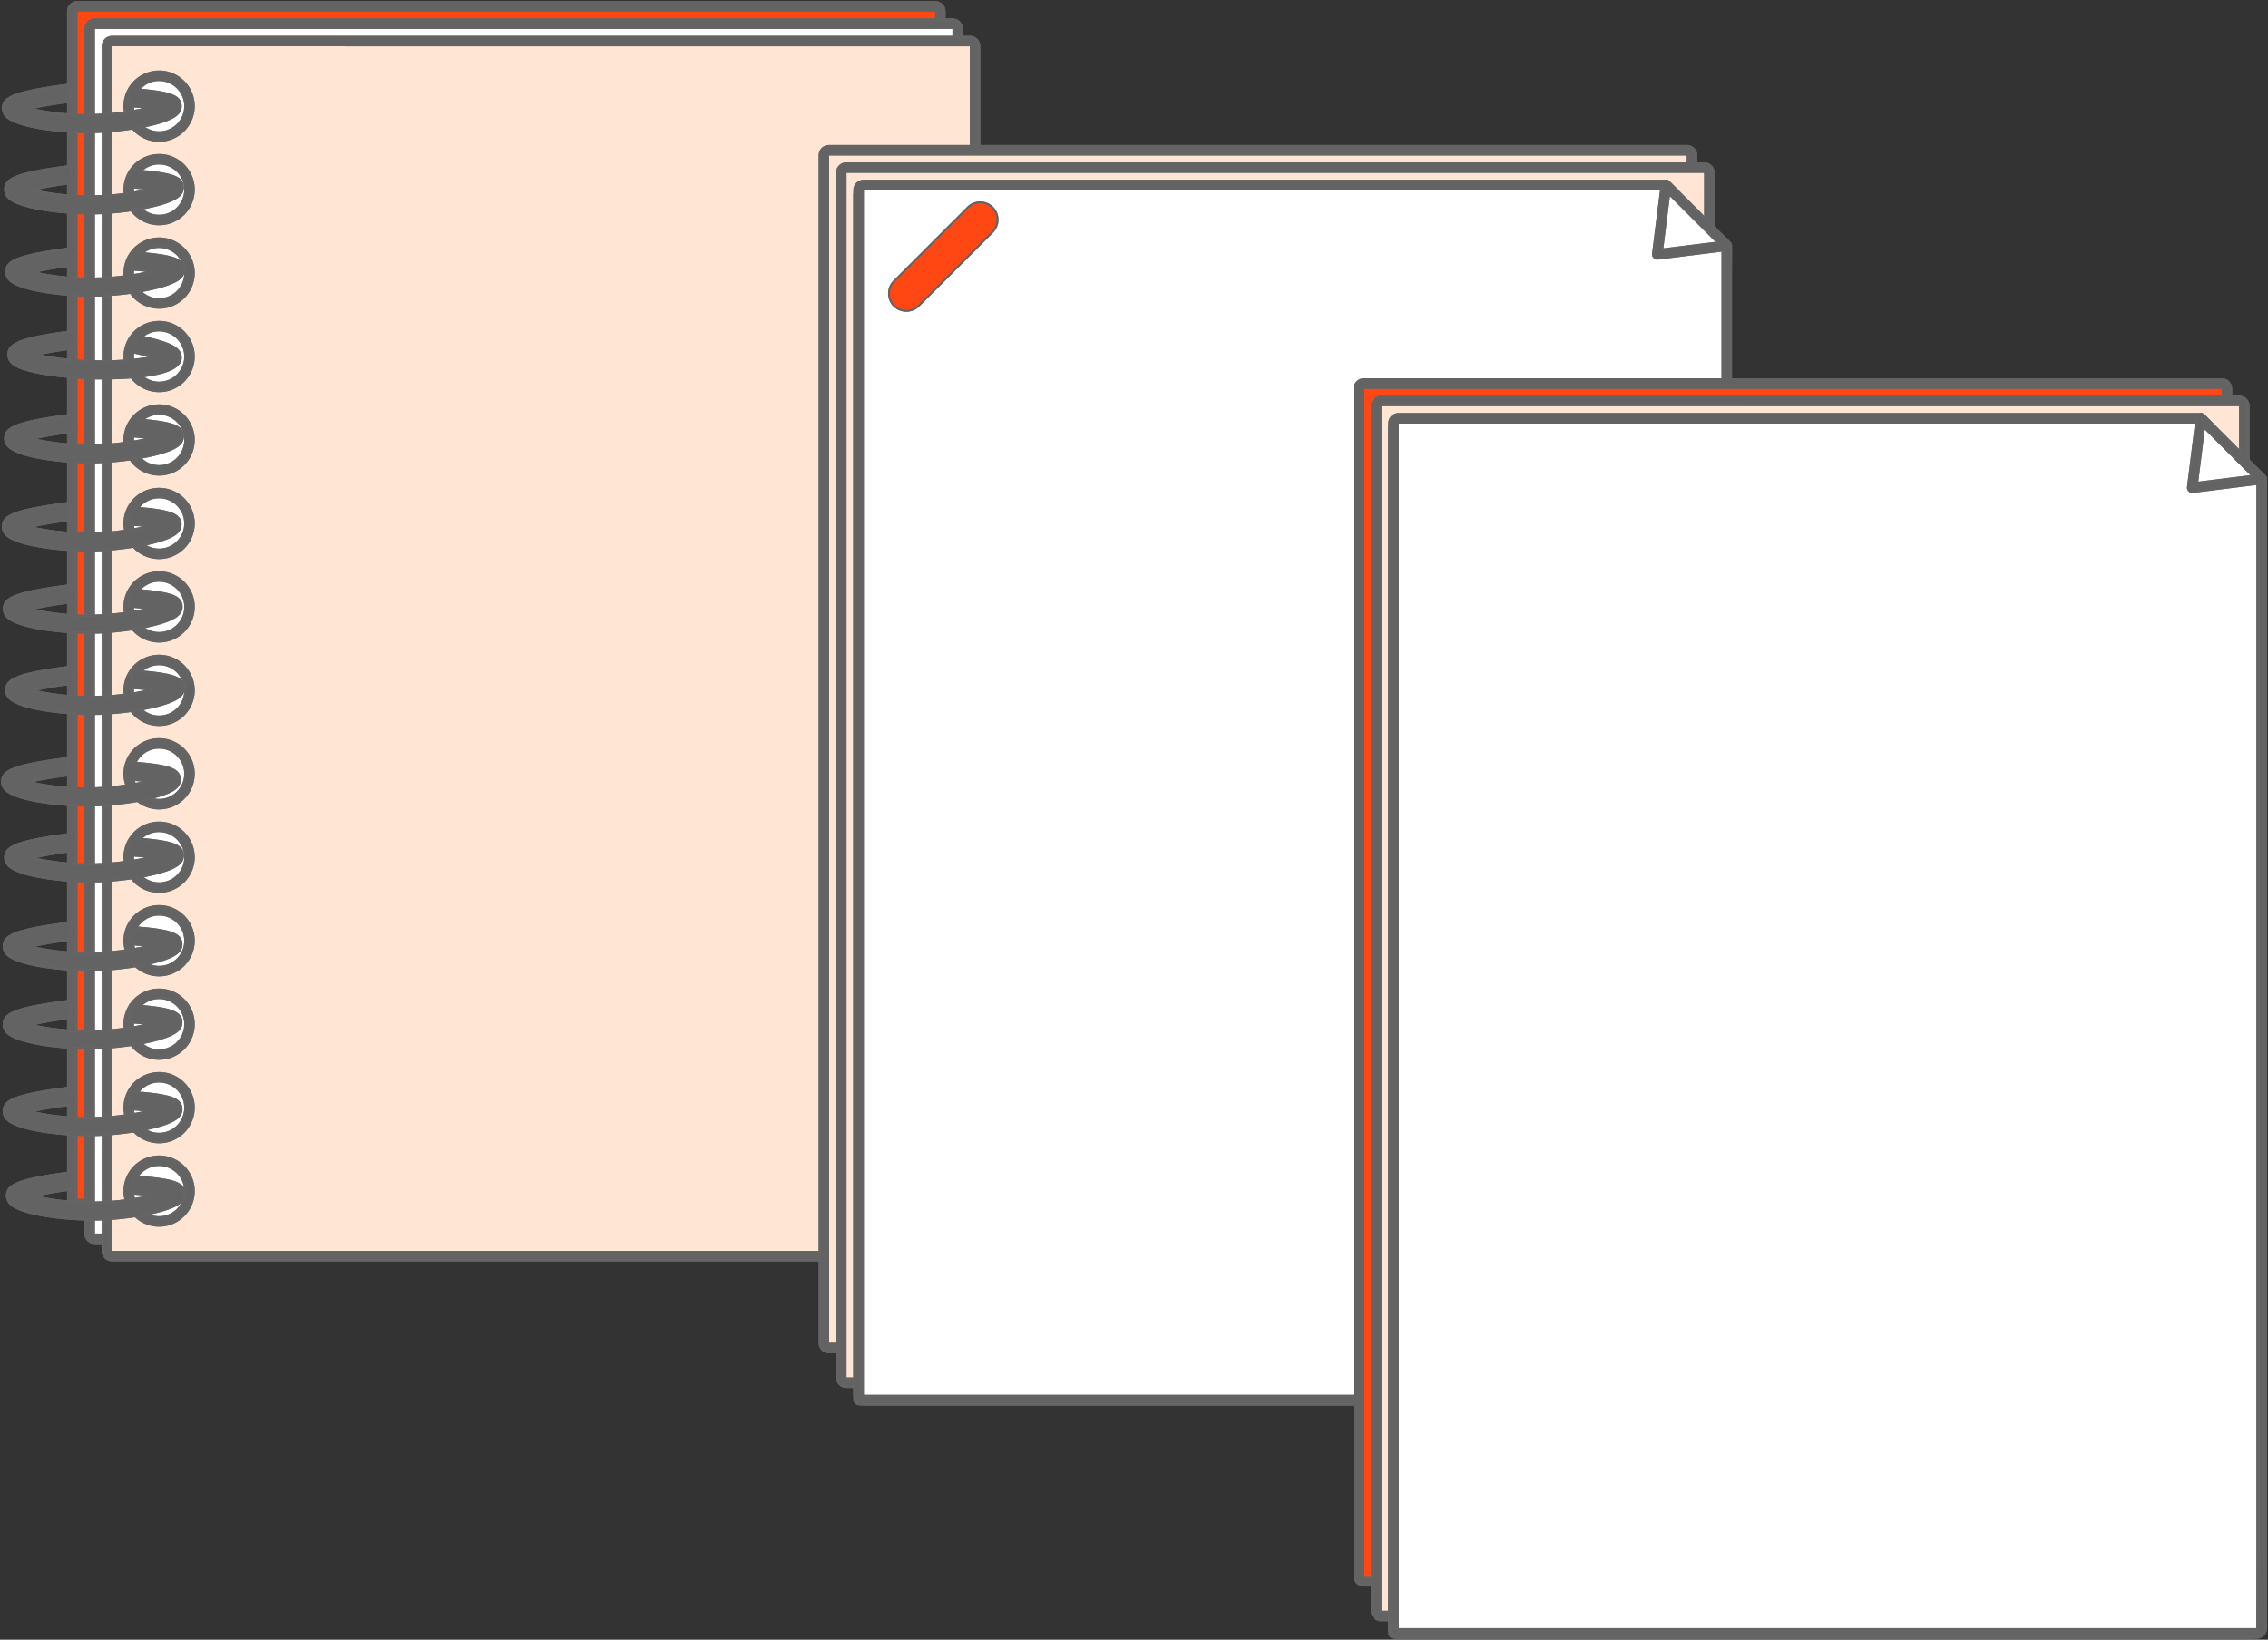
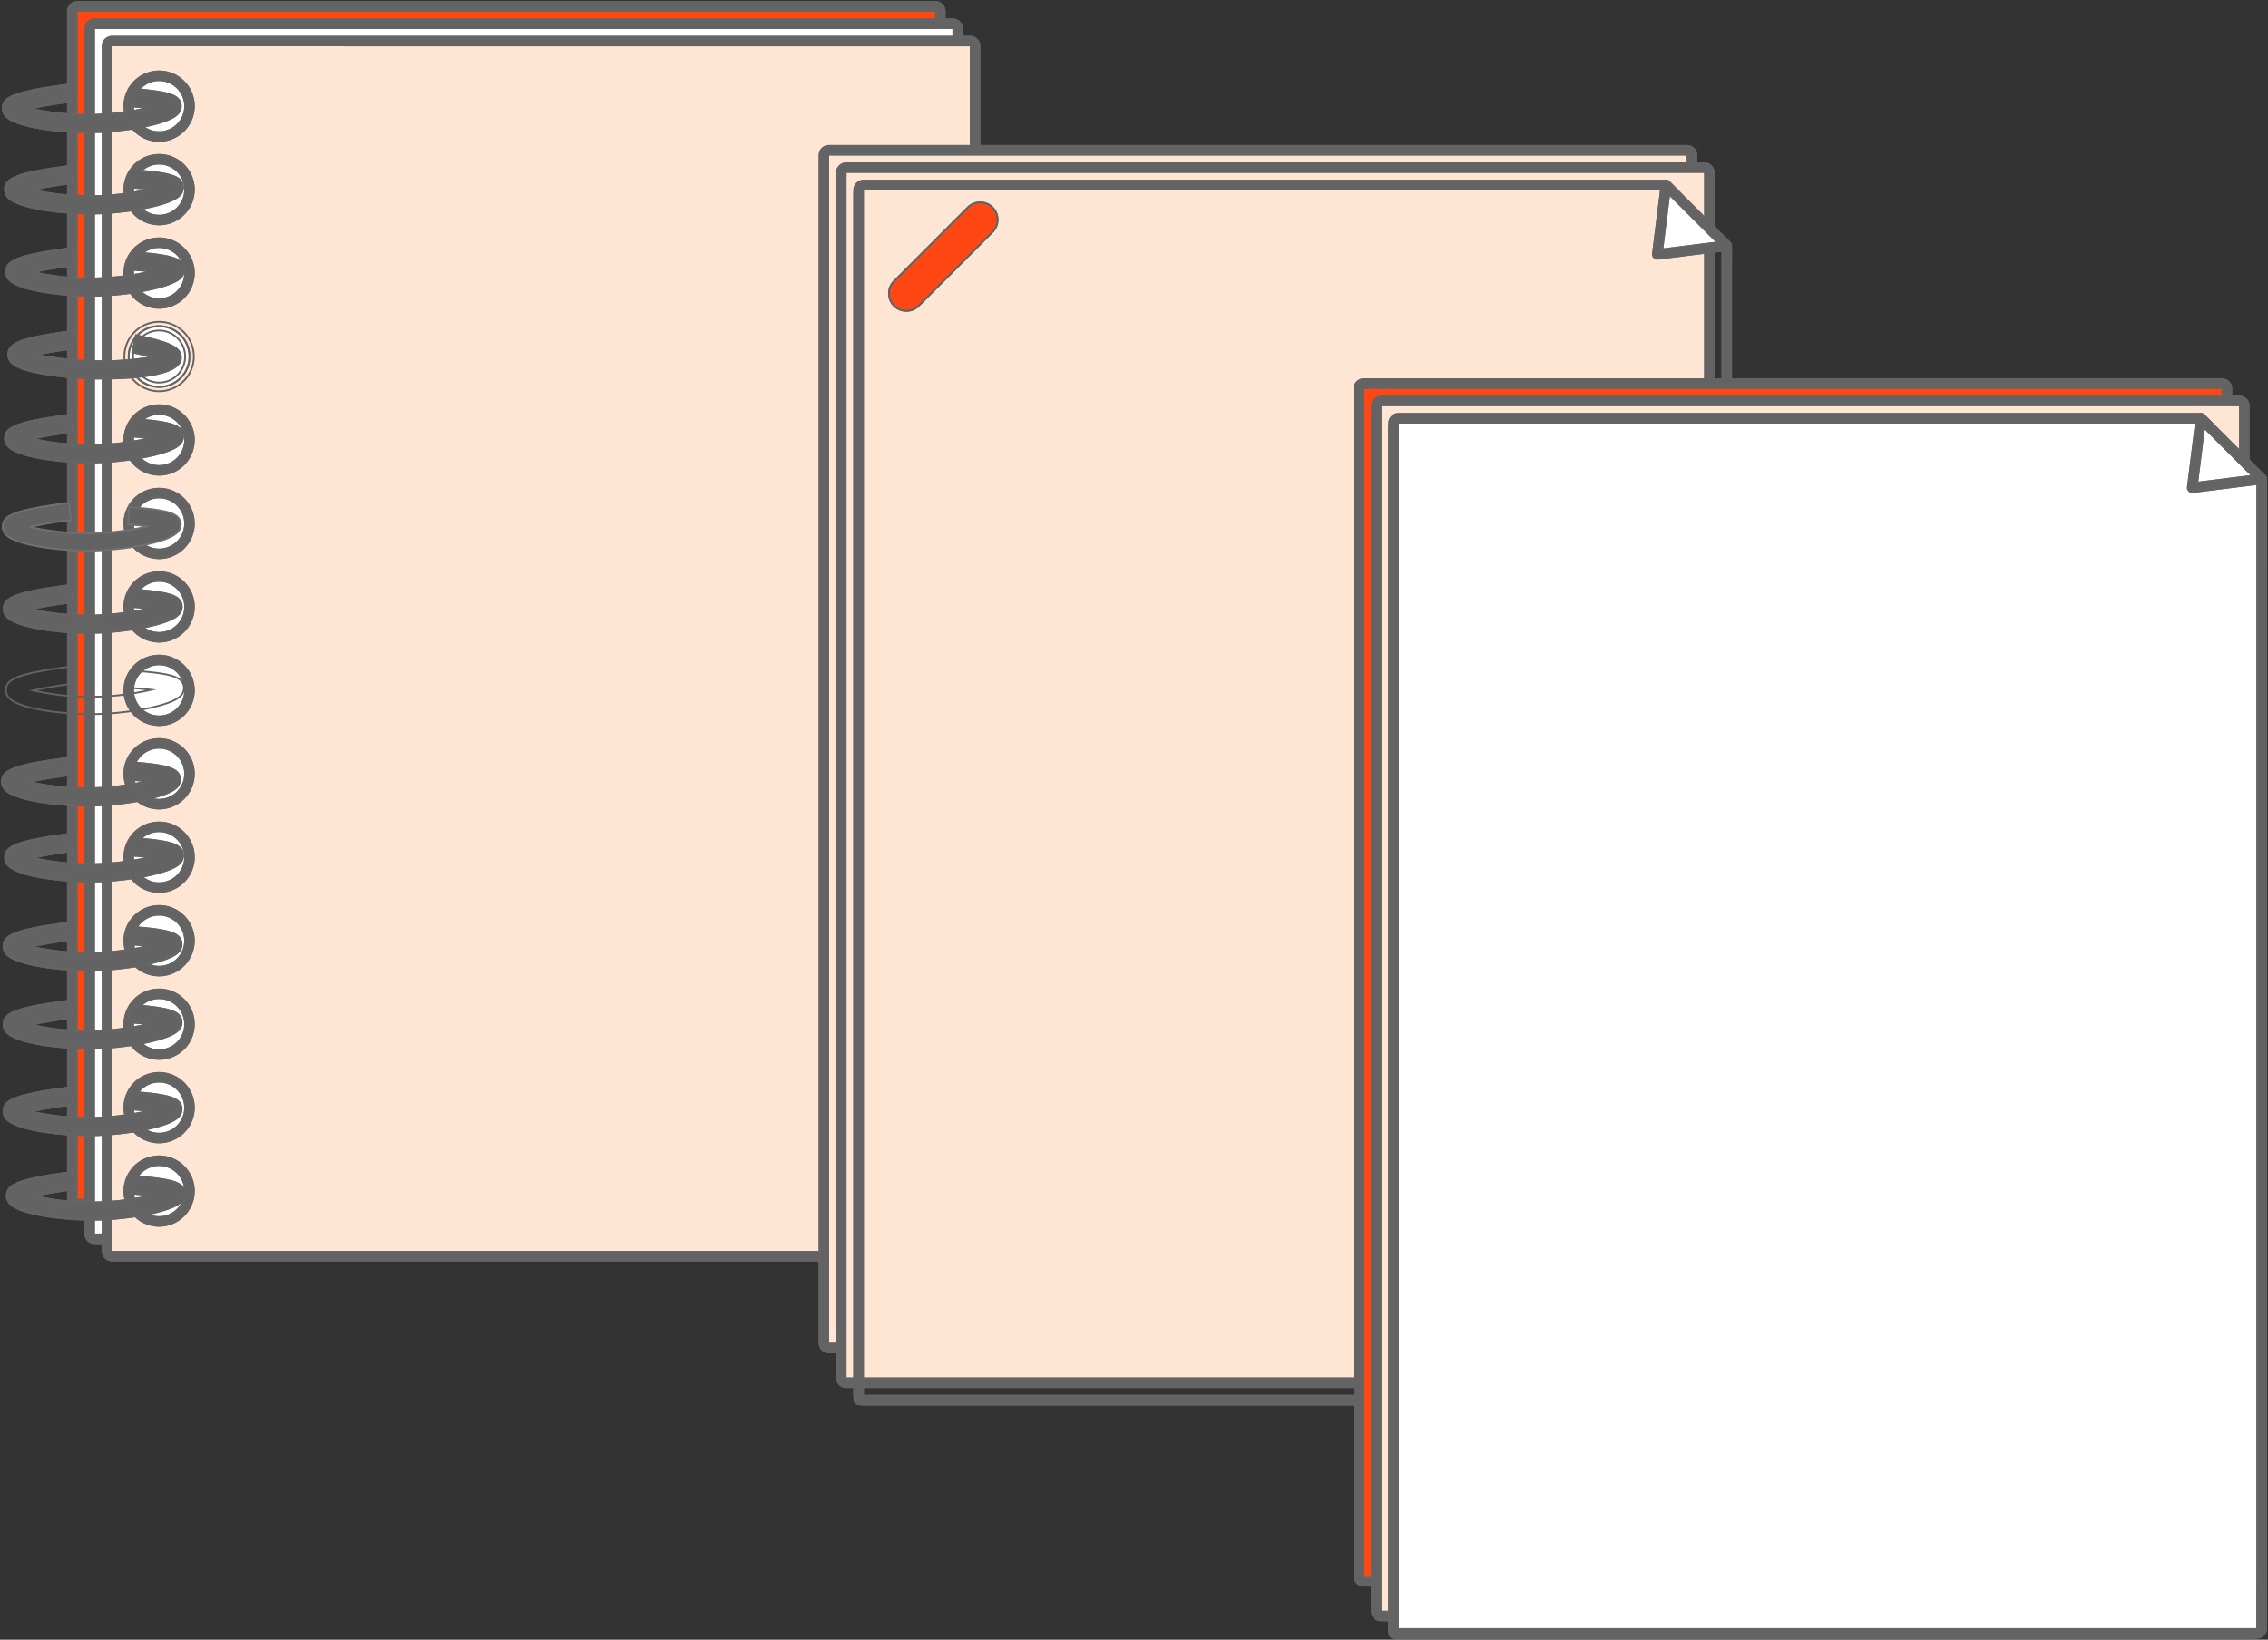
<svg xmlns="http://www.w3.org/2000/svg" width="191" height="138.108" viewBox="0 0 191 138.108">
  <rect x="0" y="0" width="191" height="138.108" fill="#333333" stroke="none" />
  <defs>
    <clipPath id="clip-path">
      <rect id="Rectángulo_5794" data-name="Rectángulo 5794" width="191" height="138.108" fill="none" stroke="#707070" stroke-width="0.15" />
    </clipPath>
  </defs>
  <g id="Grupo_7602" data-name="Grupo 7602" clip-path="url(#clip-path)">
    <path id="Trazado_7609" data-name="Trazado 7609" d="M81.79,101.68H9.46a.389.389,0,0,1-.388-.387V1.183A.389.389,0,0,1,9.46.8H81.79a.388.388,0,0,1,.387.388v100.11a.388.388,0,0,1-.387.387" transform="translate(-2.985 -0.262)" fill="#ff4713" stroke="#707070" stroke-width="0.15" />
    <path id="Rectángulo_5788" data-name="Rectángulo 5788" d="M.577,0h71.95A.578.578,0,0,1,73.1.578v99.729a.578.578,0,0,1-.578.578H.577A.577.577,0,0,1,0,100.308V.577A.577.577,0,0,1,.577,0Z" transform="translate(6.087 0.533)" fill="none" stroke="#636363" stroke-miterlimit="10" stroke-width="0.15" />
    <path id="Trazado_7610" data-name="Trazado 7610" d="M81.575,101.866H9.315a.789.789,0,0,1-.788-.788V1.038A.789.789,0,0,1,9.315.25H81.575a.789.789,0,0,1,.788.788v100.04a.789.789,0,0,1-.788.788M9.315.981a.058.058,0,0,0-.057.057v100.04a.058.058,0,0,0,.057.056H81.575a.058.058,0,0,0,.056-.056V1.038a.058.058,0,0,0-.056-.057Z" transform="translate(-2.806 -0.082)" fill="#636363" stroke="#707070" stroke-width="0.15" />
    <path id="Trazado_7611" data-name="Trazado 7611" d="M81.575,101.866H9.315a.789.789,0,0,1-.788-.788V1.038A.789.789,0,0,1,9.315.25H81.575a.789.789,0,0,1,.788.788v100.04A.789.789,0,0,1,81.575,101.866ZM9.315.981a.058.058,0,0,0-.057.057v100.04a.058.058,0,0,0,.057.056H81.575a.058.058,0,0,0,.056-.056V1.038a.058.058,0,0,0-.056-.057Z" transform="translate(-2.806 -0.082)" fill="none" stroke="#636363" stroke-miterlimit="10" stroke-width="0.15" />
    <path id="Trazado_7612" data-name="Trazado 7612" d="M83.969,105.321H11.639a.389.389,0,0,1-.388-.387V3.361a.389.389,0,0,1,.388-.387h72.33a.388.388,0,0,1,.387.387V104.934a.388.388,0,0,1-.387.387" transform="translate(-3.702 -0.979)" fill="#fff" stroke="#707070" stroke-width="0.15" />
    <path id="Rectángulo_5789" data-name="Rectángulo 5789" d="M.577,0h71.95A.578.578,0,0,1,73.1.578V101.77a.577.577,0,0,1-.577.577H.577A.577.577,0,0,1,0,101.77V.577A.577.577,0,0,1,.577,0Z" transform="translate(7.549 1.995)" fill="none" stroke="#636363" stroke-miterlimit="10" stroke-width="0.15" />
    <path id="Trazado_7613" data-name="Trazado 7613" d="M83.755,105.507H11.494a.788.788,0,0,1-.787-.788V3.217a.788.788,0,0,1,.787-.788H83.755a.789.789,0,0,1,.788.788v101.5a.789.789,0,0,1-.788.788M11.494,3.16a.058.058,0,0,0-.057.057v101.5a.058.058,0,0,0,.057.056H83.755a.057.057,0,0,0,.056-.056V3.217a.057.057,0,0,0-.056-.057Z" transform="translate(-3.523 -0.799)" fill="#636363" stroke="#707070" stroke-width="0.15" />
    <path id="Trazado_7614" data-name="Trazado 7614" d="M83.755,105.507H11.494a.788.788,0,0,1-.787-.788V3.217a.788.788,0,0,1,.787-.788H83.755a.789.789,0,0,1,.788.788v101.5A.789.789,0,0,1,83.755,105.507ZM11.494,3.16a.058.058,0,0,0-.057.057v101.5a.058.058,0,0,0,.057.056H83.755a.057.057,0,0,0,.056-.056V3.217a.057.057,0,0,0-.056-.057Z" transform="translate(-3.523 -0.799)" fill="none" stroke="#636363" stroke-miterlimit="10" stroke-width="0.15" />
    <path id="Trazado_7615" data-name="Trazado 7615" d="M86.113,107.5H13.852a.423.423,0,0,1-.422-.422V5.575a.423.423,0,0,1,.422-.422H86.113a.423.423,0,0,1,.422.422v101.5a.423.423,0,0,1-.422.422" transform="translate(-4.419 -1.696)" fill="#ffe5d4" stroke="#707070" stroke-width="0.15" />
    <path id="Trazado_7616" data-name="Trazado 7616" d="M86.113,107.5H13.852a.423.423,0,0,1-.422-.422V5.575a.423.423,0,0,1,.422-.422H86.113a.423.423,0,0,1,.422.422v101.5A.423.423,0,0,1,86.113,107.5Z" transform="translate(-4.419 -1.696)" fill="none" stroke="#636363" stroke-miterlimit="10" stroke-width="0.15" />
    <path id="Trazado_7617" data-name="Trazado 7617" d="M85.934,107.686H13.674a.789.789,0,0,1-.788-.788V5.4a.789.789,0,0,1,.788-.788H85.934a.789.789,0,0,1,.788.788V106.9a.789.789,0,0,1-.788.788M13.674,5.339a.058.058,0,0,0-.057.057V106.9a.057.057,0,0,0,.057.056H85.934a.058.058,0,0,0,.056-.056V5.4a.058.058,0,0,0-.056-.057Z" transform="translate(-4.24 -1.516)" fill="#636363" stroke="#707070" stroke-width="0.15" />
    <path id="Trazado_7618" data-name="Trazado 7618" d="M85.934,107.686H13.674a.789.789,0,0,1-.788-.788V5.4a.789.789,0,0,1,.788-.788H85.934a.789.789,0,0,1,.788.788V106.9A.789.789,0,0,1,85.934,107.686ZM13.674,5.339a.058.058,0,0,0-.057.057V106.9a.057.057,0,0,0,.057.056H85.934a.058.058,0,0,0,.056-.056V5.4a.058.058,0,0,0-.056-.057Z" transform="translate(-4.24 -1.516)" fill="none" stroke="#636363" stroke-miterlimit="10" stroke-width="0.15" />
    <path id="Trazado_7619" data-name="Trazado 7619" d="M21.271,12.07a2.559,2.559,0,1,1-2.559-2.559,2.559,2.559,0,0,1,2.559,2.559" transform="translate(-5.315 -3.13)" fill="#fff" stroke="#707070" stroke-width="0.15" />
    <path id="Trazado_7620" data-name="Trazado 7620" d="M21.271,12.07a2.559,2.559,0,1,1-2.559-2.559A2.559,2.559,0,0,1,21.271,12.07Z" transform="translate(-5.315 -3.13)" fill="none" stroke="#636363" stroke-miterlimit="10" stroke-width="0.15" />
    <path id="Trazado_7621" data-name="Trazado 7621" d="M18.534,14.815a2.924,2.924,0,1,1,2.924-2.924,2.927,2.927,0,0,1-2.924,2.924m0-5.117a2.193,2.193,0,1,0,2.193,2.193A2.2,2.2,0,0,0,18.534,9.7" transform="translate(-5.136 -2.95)" fill="#636363" stroke="#707070" stroke-width="0.15" />
    <path id="Trazado_7622" data-name="Trazado 7622" d="M18.534,14.815a2.924,2.924,0,1,1,2.924-2.924A2.927,2.927,0,0,1,18.534,14.815Zm0-5.117a2.193,2.193,0,1,0,2.193,2.193A2.2,2.2,0,0,0,18.534,9.7Z" transform="translate(-5.136 -2.95)" fill="none" stroke="#636363" stroke-miterlimit="10" stroke-width="0.15" />
    <path id="Trazado_7623" data-name="Trazado 7623" d="M21.271,22.547a2.559,2.559,0,1,1-2.559-2.559,2.558,2.558,0,0,1,2.559,2.559" transform="translate(-5.315 -6.577)" fill="#fff" stroke="#707070" stroke-width="0.15" />
    <path id="Trazado_7624" data-name="Trazado 7624" d="M21.271,22.547a2.559,2.559,0,1,1-2.559-2.559A2.558,2.558,0,0,1,21.271,22.547Z" transform="translate(-5.315 -6.577)" fill="none" stroke="#636363" stroke-miterlimit="10" stroke-width="0.15" />
    <path id="Trazado_7625" data-name="Trazado 7625" d="M18.534,25.292a2.924,2.924,0,1,1,2.924-2.924,2.927,2.927,0,0,1-2.924,2.924m0-5.117a2.193,2.193,0,1,0,2.193,2.193,2.2,2.2,0,0,0-2.193-2.193" transform="translate(-5.136 -6.398)" fill="#636363" stroke="#707070" stroke-width="0.15" />
    <path id="Trazado_7626" data-name="Trazado 7626" d="M18.534,25.292a2.924,2.924,0,1,1,2.924-2.924A2.927,2.927,0,0,1,18.534,25.292Zm0-5.117a2.193,2.193,0,1,0,2.193,2.193A2.2,2.2,0,0,0,18.534,20.174Z" transform="translate(-5.136 -6.398)" fill="none" stroke="#636363" stroke-miterlimit="10" stroke-width="0.15" />
    <path id="Trazado_7627" data-name="Trazado 7627" d="M21.271,33.023a2.559,2.559,0,1,1-2.559-2.558,2.559,2.559,0,0,1,2.559,2.558" transform="translate(-5.315 -10.025)" fill="#fff" stroke="#707070" stroke-width="0.15" />
    <path id="Trazado_7628" data-name="Trazado 7628" d="M21.271,33.023a2.559,2.559,0,1,1-2.559-2.558A2.559,2.559,0,0,1,21.271,33.023Z" transform="translate(-5.315 -10.025)" fill="none" stroke="#636363" stroke-miterlimit="10" stroke-width="0.15" />
    <path id="Trazado_7629" data-name="Trazado 7629" d="M18.534,35.769a2.924,2.924,0,1,1,2.924-2.924,2.927,2.927,0,0,1-2.924,2.924m0-5.117a2.193,2.193,0,1,0,2.193,2.193,2.2,2.2,0,0,0-2.193-2.193" transform="translate(-5.136 -9.845)" fill="#636363" stroke="#707070" stroke-width="0.15" />
    <path id="Trazado_7630" data-name="Trazado 7630" d="M18.534,35.769a2.924,2.924,0,1,1,2.924-2.924A2.927,2.927,0,0,1,18.534,35.769Zm0-5.117a2.193,2.193,0,1,0,2.193,2.193A2.2,2.2,0,0,0,18.534,30.651Z" transform="translate(-5.136 -9.845)" fill="none" stroke="#636363" stroke-miterlimit="10" stroke-width="0.15" />
    <path id="Trazado_7631" data-name="Trazado 7631" d="M21.271,43.5a2.559,2.559,0,1,1-2.559-2.558A2.559,2.559,0,0,1,21.271,43.5" transform="translate(-5.315 -13.472)" fill="#fff" stroke="#707070" stroke-width="0.15" />
    <path id="Trazado_7632" data-name="Trazado 7632" d="M21.271,43.5a2.559,2.559,0,1,1-2.559-2.558A2.559,2.559,0,0,1,21.271,43.5Z" transform="translate(-5.315 -13.472)" fill="none" stroke="#636363" stroke-miterlimit="10" stroke-width="0.15" />
-     <path id="Trazado_7633" data-name="Trazado 7633" d="M18.534,46.245a2.924,2.924,0,1,1,2.924-2.924,2.927,2.927,0,0,1-2.924,2.924m0-5.117a2.193,2.193,0,1,0,2.193,2.193,2.2,2.2,0,0,0-2.193-2.193" transform="translate(-5.136 -13.292)" fill="#636363" stroke="#707070" stroke-width="0.15" />
    <path id="Trazado_7634" data-name="Trazado 7634" d="M18.534,46.245a2.924,2.924,0,1,1,2.924-2.924A2.927,2.927,0,0,1,18.534,46.245Zm0-5.117a2.193,2.193,0,1,0,2.193,2.193A2.2,2.2,0,0,0,18.534,41.127Z" transform="translate(-5.136 -13.292)" fill="none" stroke="#636363" stroke-miterlimit="10" stroke-width="0.15" />
    <path id="Trazado_7635" data-name="Trazado 7635" d="M21.271,53.977a2.559,2.559,0,1,1-2.559-2.559,2.558,2.558,0,0,1,2.559,2.559" transform="translate(-5.315 -16.919)" fill="#fff" stroke="#707070" stroke-width="0.15" />
    <path id="Trazado_7636" data-name="Trazado 7636" d="M21.271,53.977a2.559,2.559,0,1,1-2.559-2.559A2.558,2.558,0,0,1,21.271,53.977Z" transform="translate(-5.315 -16.919)" fill="none" stroke="#636363" stroke-miterlimit="10" stroke-width="0.15" />
    <path id="Trazado_7637" data-name="Trazado 7637" d="M18.534,56.722A2.924,2.924,0,1,1,21.458,53.8a2.927,2.927,0,0,1-2.924,2.924m0-5.117A2.193,2.193,0,1,0,20.727,53.8,2.2,2.2,0,0,0,18.534,51.6" transform="translate(-5.136 -16.74)" fill="#636363" stroke="#707070" stroke-width="0.15" />
    <path id="Trazado_7638" data-name="Trazado 7638" d="M18.534,56.722A2.924,2.924,0,1,1,21.458,53.8,2.927,2.927,0,0,1,18.534,56.722Zm0-5.117A2.193,2.193,0,1,0,20.727,53.8,2.2,2.2,0,0,0,18.534,51.6Z" transform="translate(-5.136 -16.74)" fill="none" stroke="#636363" stroke-miterlimit="10" stroke-width="0.15" />
    <path id="Trazado_7639" data-name="Trazado 7639" d="M21.271,64.453a2.559,2.559,0,1,1-2.559-2.559,2.558,2.558,0,0,1,2.559,2.559" transform="translate(-5.315 -20.366)" fill="#fff" stroke="#707070" stroke-width="0.15" />
    <path id="Trazado_7640" data-name="Trazado 7640" d="M21.271,64.453a2.559,2.559,0,1,1-2.559-2.559A2.558,2.558,0,0,1,21.271,64.453Z" transform="translate(-5.315 -20.366)" fill="none" stroke="#636363" stroke-miterlimit="10" stroke-width="0.15" />
    <path id="Trazado_7641" data-name="Trazado 7641" d="M18.534,67.2a2.924,2.924,0,1,1,2.924-2.924A2.927,2.927,0,0,1,18.534,67.2m0-5.117a2.193,2.193,0,1,0,2.193,2.193,2.2,2.2,0,0,0-2.193-2.193" transform="translate(-5.136 -20.187)" fill="#636363" stroke="#707070" stroke-width="0.15" />
    <path id="Trazado_7642" data-name="Trazado 7642" d="M18.534,67.2a2.924,2.924,0,1,1,2.924-2.924A2.927,2.927,0,0,1,18.534,67.2Zm0-5.117a2.193,2.193,0,1,0,2.193,2.193A2.2,2.2,0,0,0,18.534,62.081Z" transform="translate(-5.136 -20.187)" fill="none" stroke="#636363" stroke-miterlimit="10" stroke-width="0.15" />
    <path id="Trazado_7643" data-name="Trazado 7643" d="M21.271,74.93a2.559,2.559,0,1,1-2.559-2.558,2.559,2.559,0,0,1,2.559,2.558" transform="translate(-5.315 -23.814)" fill="#fff" stroke="#707070" stroke-width="0.15" />
    <path id="Trazado_7644" data-name="Trazado 7644" d="M21.271,74.93a2.559,2.559,0,1,1-2.559-2.558A2.559,2.559,0,0,1,21.271,74.93Z" transform="translate(-5.315 -23.814)" fill="none" stroke="#636363" stroke-miterlimit="10" stroke-width="0.15" />
    <path id="Trazado_7645" data-name="Trazado 7645" d="M18.534,77.675a2.924,2.924,0,1,1,2.924-2.924,2.927,2.927,0,0,1-2.924,2.924m0-5.117a2.193,2.193,0,1,0,2.193,2.193,2.2,2.2,0,0,0-2.193-2.193" transform="translate(-5.136 -23.634)" fill="#636363" stroke="#707070" stroke-width="0.15" />
    <path id="Trazado_7646" data-name="Trazado 7646" d="M18.534,77.675a2.924,2.924,0,1,1,2.924-2.924A2.927,2.927,0,0,1,18.534,77.675Zm0-5.117a2.193,2.193,0,1,0,2.193,2.193A2.2,2.2,0,0,0,18.534,72.557Z" transform="translate(-5.136 -23.634)" fill="none" stroke="#636363" stroke-miterlimit="10" stroke-width="0.15" />
    <path id="Trazado_7647" data-name="Trazado 7647" d="M21.271,85.407a2.559,2.559,0,1,1-2.559-2.559,2.558,2.558,0,0,1,2.559,2.559" transform="translate(-5.315 -27.261)" fill="#fff" stroke="#707070" stroke-width="0.15" />
    <path id="Trazado_7648" data-name="Trazado 7648" d="M21.271,85.407a2.559,2.559,0,1,1-2.559-2.559A2.558,2.558,0,0,1,21.271,85.407Z" transform="translate(-5.315 -27.261)" fill="none" stroke="#636363" stroke-miterlimit="10" stroke-width="0.15" />
    <path id="Trazado_7649" data-name="Trazado 7649" d="M18.534,88.152a2.924,2.924,0,1,1,2.924-2.924,2.927,2.927,0,0,1-2.924,2.924m0-5.117a2.193,2.193,0,1,0,2.193,2.193,2.2,2.2,0,0,0-2.193-2.193" transform="translate(-5.136 -27.082)" fill="#636363" stroke="#707070" stroke-width="0.15" />
    <path id="Trazado_7650" data-name="Trazado 7650" d="M18.534,88.152a2.924,2.924,0,1,1,2.924-2.924A2.927,2.927,0,0,1,18.534,88.152Zm0-5.117a2.193,2.193,0,1,0,2.193,2.193A2.2,2.2,0,0,0,18.534,83.034Z" transform="translate(-5.136 -27.082)" fill="none" stroke="#636363" stroke-miterlimit="10" stroke-width="0.15" />
    <path id="Trazado_7651" data-name="Trazado 7651" d="M21.271,95.883a2.559,2.559,0,1,1-2.559-2.558,2.559,2.559,0,0,1,2.559,2.558" transform="translate(-5.315 -30.709)" fill="#fff" stroke="#707070" stroke-width="0.15" />
    <path id="Trazado_7652" data-name="Trazado 7652" d="M21.271,95.883a2.559,2.559,0,1,1-2.559-2.558A2.559,2.559,0,0,1,21.271,95.883Z" transform="translate(-5.315 -30.709)" fill="none" stroke="#636363" stroke-miterlimit="10" stroke-width="0.15" />
    <path id="Trazado_7653" data-name="Trazado 7653" d="M18.534,98.628A2.924,2.924,0,1,1,21.458,95.7a2.927,2.927,0,0,1-2.924,2.924m0-5.117A2.193,2.193,0,1,0,20.727,95.7a2.2,2.2,0,0,0-2.193-2.193" transform="translate(-5.136 -30.529)" fill="#636363" stroke="#707070" stroke-width="0.15" />
    <path id="Trazado_7654" data-name="Trazado 7654" d="M18.534,98.628A2.924,2.924,0,1,1,21.458,95.7,2.927,2.927,0,0,1,18.534,98.628Zm0-5.117A2.193,2.193,0,1,0,20.727,95.7,2.2,2.2,0,0,0,18.534,93.51Z" transform="translate(-5.136 -30.529)" fill="none" stroke="#636363" stroke-miterlimit="10" stroke-width="0.15" />
    <path id="Trazado_7655" data-name="Trazado 7655" d="M21.271,106.36a2.559,2.559,0,1,1-2.559-2.558,2.559,2.559,0,0,1,2.559,2.558" transform="translate(-5.315 -34.156)" fill="#fff" stroke="#707070" stroke-width="0.15" />
    <path id="Trazado_7656" data-name="Trazado 7656" d="M21.271,106.36a2.559,2.559,0,1,1-2.559-2.558A2.559,2.559,0,0,1,21.271,106.36Z" transform="translate(-5.315 -34.156)" fill="none" stroke="#636363" stroke-miterlimit="10" stroke-width="0.15" />
    <path id="Trazado_7657" data-name="Trazado 7657" d="M18.534,109.1a2.924,2.924,0,1,1,2.924-2.924,2.927,2.927,0,0,1-2.924,2.924m0-5.117a2.193,2.193,0,1,0,2.193,2.193,2.2,2.2,0,0,0-2.193-2.193" transform="translate(-5.136 -33.976)" fill="#636363" stroke="#707070" stroke-width="0.15" />
    <path id="Trazado_7658" data-name="Trazado 7658" d="M18.534,109.1a2.924,2.924,0,1,1,2.924-2.924A2.927,2.927,0,0,1,18.534,109.1Zm0-5.117a2.193,2.193,0,1,0,2.193,2.193A2.2,2.2,0,0,0,18.534,103.987Z" transform="translate(-5.136 -33.976)" fill="none" stroke="#636363" stroke-miterlimit="10" stroke-width="0.15" />
    <path id="Trazado_7659" data-name="Trazado 7659" d="M21.271,116.837a2.559,2.559,0,1,1-2.559-2.559,2.558,2.558,0,0,1,2.559,2.559" transform="translate(-5.315 -37.603)" fill="#fff" stroke="#707070" stroke-width="0.15" />
    <path id="Trazado_7660" data-name="Trazado 7660" d="M21.271,116.837a2.559,2.559,0,1,1-2.559-2.559A2.558,2.558,0,0,1,21.271,116.837Z" transform="translate(-5.315 -37.603)" fill="none" stroke="#636363" stroke-miterlimit="10" stroke-width="0.15" />
    <path id="Trazado_7661" data-name="Trazado 7661" d="M18.534,119.582a2.924,2.924,0,1,1,2.924-2.924,2.927,2.927,0,0,1-2.924,2.924m0-5.117a2.193,2.193,0,1,0,2.193,2.193,2.2,2.2,0,0,0-2.193-2.193" transform="translate(-5.136 -37.424)" fill="#636363" stroke="#707070" stroke-width="0.15" />
    <path id="Trazado_7662" data-name="Trazado 7662" d="M18.534,119.582a2.924,2.924,0,1,1,2.924-2.924A2.927,2.927,0,0,1,18.534,119.582Zm0-5.117a2.193,2.193,0,1,0,2.193,2.193A2.2,2.2,0,0,0,18.534,114.464Z" transform="translate(-5.136 -37.424)" fill="none" stroke="#636363" stroke-miterlimit="10" stroke-width="0.15" />
    <path id="Trazado_7663" data-name="Trazado 7663" d="M21.271,127.313a2.559,2.559,0,1,1-2.559-2.559,2.558,2.558,0,0,1,2.559,2.559" transform="translate(-5.315 -41.05)" fill="#fff" stroke="#707070" stroke-width="0.15" />
    <path id="Trazado_7664" data-name="Trazado 7664" d="M21.271,127.313a2.559,2.559,0,1,1-2.559-2.559A2.558,2.558,0,0,1,21.271,127.313Z" transform="translate(-5.315 -41.05)" fill="none" stroke="#636363" stroke-miterlimit="10" stroke-width="0.15" />
    <path id="Trazado_7665" data-name="Trazado 7665" d="M18.534,130.058a2.924,2.924,0,1,1,2.924-2.924,2.927,2.927,0,0,1-2.924,2.924m0-5.117a2.193,2.193,0,1,0,2.193,2.193,2.2,2.2,0,0,0-2.193-2.193" transform="translate(-5.136 -40.871)" fill="#636363" stroke="#707070" stroke-width="0.15" />
    <path id="Trazado_7666" data-name="Trazado 7666" d="M18.534,130.058a2.924,2.924,0,1,1,2.924-2.924A2.927,2.927,0,0,1,18.534,130.058Zm0-5.117a2.193,2.193,0,1,0,2.193,2.193A2.2,2.2,0,0,0,18.534,124.94Z" transform="translate(-5.136 -40.871)" fill="none" stroke="#636363" stroke-miterlimit="10" stroke-width="0.15" />
    <path id="Trazado_7667" data-name="Trazado 7667" d="M21.271,137.79a2.559,2.559,0,1,1-2.559-2.558,2.559,2.559,0,0,1,2.559,2.558" transform="translate(-5.315 -44.498)" fill="#fff" stroke="#707070" stroke-width="0.15" />
    <path id="Trazado_7668" data-name="Trazado 7668" d="M21.271,137.79a2.559,2.559,0,1,1-2.559-2.558A2.559,2.559,0,0,1,21.271,137.79Z" transform="translate(-5.315 -44.498)" fill="none" stroke="#636363" stroke-miterlimit="10" stroke-width="0.15" />
    <path id="Trazado_7669" data-name="Trazado 7669" d="M18.534,140.535a2.924,2.924,0,1,1,2.924-2.924,2.927,2.927,0,0,1-2.924,2.924m0-5.117a2.193,2.193,0,1,0,2.193,2.193,2.2,2.2,0,0,0-2.193-2.193" transform="translate(-5.136 -44.318)" fill="#636363" stroke="#707070" stroke-width="0.15" />
    <path id="Trazado_7670" data-name="Trazado 7670" d="M18.534,140.535a2.924,2.924,0,1,1,2.924-2.924A2.927,2.927,0,0,1,18.534,140.535Zm0-5.117a2.193,2.193,0,1,0,2.193,2.193A2.2,2.2,0,0,0,18.534,135.417Z" transform="translate(-5.136 -44.318)" fill="none" stroke="#636363" stroke-miterlimit="10" stroke-width="0.15" />
    <path id="Trazado_7671" data-name="Trazado 7671" d="M21.271,148.266a2.559,2.559,0,1,1-2.559-2.558,2.559,2.559,0,0,1,2.559,2.558" transform="translate(-5.315 -47.945)" fill="#fff" stroke="#707070" stroke-width="0.15" />
    <path id="Trazado_7672" data-name="Trazado 7672" d="M21.271,148.266a2.559,2.559,0,1,1-2.559-2.558A2.559,2.559,0,0,1,21.271,148.266Z" transform="translate(-5.315 -47.945)" fill="none" stroke="#636363" stroke-miterlimit="10" stroke-width="0.15" />
    <path id="Trazado_7673" data-name="Trazado 7673" d="M18.534,151.012a2.924,2.924,0,1,1,2.924-2.924,2.927,2.927,0,0,1-2.924,2.924m0-5.117a2.193,2.193,0,1,0,2.193,2.193,2.2,2.2,0,0,0-2.193-2.193" transform="translate(-5.136 -47.766)" fill="#636363" stroke="#707070" stroke-width="0.15" />
    <path id="Trazado_7674" data-name="Trazado 7674" d="M18.534,151.012a2.924,2.924,0,1,1,2.924-2.924A2.927,2.927,0,0,1,18.534,151.012Zm0-5.117a2.193,2.193,0,1,0,2.193,2.193A2.2,2.2,0,0,0,18.534,145.894Z" transform="translate(-5.136 -47.766)" fill="none" stroke="#636363" stroke-miterlimit="10" stroke-width="0.15" />
    <path id="Trazado_7675" data-name="Trazado 7675" d="M7.524,14.631c-2.77,0-6.02-.491-6.85-1.3a.98.98,0,0,1-.319-.718c.006-.892.81-1.392,5.556-2L6.1,12.06a33.51,33.51,0,0,0-3.447.578,21.276,21.276,0,0,0,5.441.523,22.506,22.506,0,0,0,4.491-.581c-.429-.051-.978-.1-1.677-.151l.1-1.459c3.345.231,4.277.534,4.334,1.412a.917.917,0,0,1-.256.69c-.828.909-4.569,1.484-6.952,1.55-.2.005-.4.008-.607.008" transform="translate(-0.117 -3.491)" fill="#636363" stroke="#707070" stroke-width="0.15" />
    <path id="Trazado_7676" data-name="Trazado 7676" d="M7.524,14.631c-2.77,0-6.02-.491-6.85-1.3a.98.98,0,0,1-.319-.718c.006-.892.81-1.392,5.556-2L6.1,12.06a33.51,33.51,0,0,0-3.447.578,21.276,21.276,0,0,0,5.441.523,22.506,22.506,0,0,0,4.491-.581c-.429-.051-.978-.1-1.677-.151l.1-1.459c3.345.231,4.277.534,4.334,1.412a.917.917,0,0,1-.256.69c-.828.909-4.569,1.484-6.952,1.55C7.933,14.628,7.729,14.631,7.524,14.631Z" transform="translate(-0.117 -3.491)" fill="none" stroke="#636363" stroke-miterlimit="10" stroke-width="0.15" />
    <path id="Trazado_7677" data-name="Trazado 7677" d="M7.8,24.827c-2.77,0-6.02-.491-6.85-1.3a.98.98,0,0,1-.319-.718c0-.892.808-1.392,5.556-2l.185,1.45a33.262,33.262,0,0,0-3.447.579,21.353,21.353,0,0,0,5.441.523,22.505,22.505,0,0,0,4.491-.581c-.429-.05-.977-.1-1.677-.15l.1-1.459c3.345.229,4.277.533,4.334,1.412a.918.918,0,0,1-.256.69c-.827.908-4.569,1.483-6.952,1.549-.2.005-.4.008-.607.008" transform="translate(-0.207 -6.846)" fill="#636363" stroke="#707070" stroke-width="0.15" />
    <path id="Trazado_7678" data-name="Trazado 7678" d="M7.8,24.827c-2.77,0-6.02-.491-6.85-1.3a.98.98,0,0,1-.319-.718c0-.892.808-1.392,5.556-2l.185,1.45a33.262,33.262,0,0,0-3.447.579,21.353,21.353,0,0,0,5.441.523,22.505,22.505,0,0,0,4.491-.581c-.429-.05-.977-.1-1.677-.15l.1-1.459c3.345.229,4.277.533,4.334,1.412a.918.918,0,0,1-.256.69c-.827.908-4.569,1.483-6.952,1.549C8.208,24.824,8,24.827,7.8,24.827Z" transform="translate(-0.207 -6.846)" fill="none" stroke="#636363" stroke-miterlimit="10" stroke-width="0.15" />
    <path id="Trazado_7679" data-name="Trazado 7679" d="M7.932,35.153c-2.77,0-6.02-.491-6.85-1.3a.984.984,0,0,1-.319-.718c.006-.892.81-1.392,5.556-2l.186,1.45a33.568,33.568,0,0,0-3.447.578,21.391,21.391,0,0,0,5.442.523,22.449,22.449,0,0,0,4.491-.581c-.429-.051-.978-.1-1.677-.151l.1-1.459c3.345.231,4.277.534,4.335,1.412a.917.917,0,0,1-.256.69c-.828.909-4.57,1.484-6.952,1.55-.2.005-.4.008-.607.008" transform="translate(-0.251 -10.244)" fill="#636363" stroke="#707070" stroke-width="0.15" />
    <path id="Trazado_7680" data-name="Trazado 7680" d="M7.932,35.153c-2.77,0-6.02-.491-6.85-1.3a.984.984,0,0,1-.319-.718c.006-.892.81-1.392,5.556-2l.186,1.45a33.568,33.568,0,0,0-3.447.578,21.391,21.391,0,0,0,5.442.523,22.449,22.449,0,0,0,4.491-.581c-.429-.051-.978-.1-1.677-.151l.1-1.459c3.345.231,4.277.534,4.335,1.412a.917.917,0,0,1-.256.69c-.828.909-4.57,1.484-6.952,1.55C8.34,35.15,8.137,35.153,7.932,35.153Z" transform="translate(-0.251 -10.244)" fill="none" stroke="#636363" stroke-miterlimit="10" stroke-width="0.15" />
    <path id="Trazado_7681" data-name="Trazado 7681" d="M7.515,67.146c-2.77,0-6.022-.491-6.852-1.3a.98.98,0,0,1-.319-.718c0-.892.808-1.392,5.556-2l.185,1.45a33.339,33.339,0,0,0-3.447.578,21.564,21.564,0,0,0,5.442.523,22.506,22.506,0,0,0,4.491-.581c-.429-.051-.978-.1-1.677-.151l.1-1.459c3.345.23,4.277.534,4.334,1.412a.917.917,0,0,1-.256.69c-.828.909-4.569,1.484-6.952,1.55q-.3.008-.605.008" transform="translate(-0.113 -20.771)" fill="#636363" stroke="#707070" stroke-width="0.15" />
-     <path id="Trazado_7682" data-name="Trazado 7682" d="M7.515,67.146c-2.77,0-6.022-.491-6.852-1.3a.98.98,0,0,1-.319-.718c0-.892.808-1.392,5.556-2l.185,1.45a33.339,33.339,0,0,0-3.447.578,21.564,21.564,0,0,0,5.442.523,22.506,22.506,0,0,0,4.491-.581c-.429-.051-.978-.1-1.677-.151l.1-1.459c3.345.23,4.277.534,4.334,1.412a.917.917,0,0,1-.256.69c-.828.909-4.569,1.484-6.952,1.55Q7.822,67.146,7.515,67.146Z" transform="translate(-0.113 -20.771)" fill="none" stroke="#636363" stroke-miterlimit="10" stroke-width="0.15" />
    <path id="Trazado_7683" data-name="Trazado 7683" d="M7.645,77.472c-2.77,0-6.02-.491-6.85-1.3a.98.98,0,0,1-.319-.718c.006-.892.81-1.392,5.556-2l.185,1.45a33.511,33.511,0,0,0-3.447.578A21.185,21.185,0,0,0,8.212,76a22.444,22.444,0,0,0,4.491-.581c-.429-.051-.977-.1-1.677-.151l.1-1.459c3.345.231,4.276.534,4.334,1.412a.917.917,0,0,1-.256.69c-.828.909-4.569,1.484-6.952,1.55-.2.005-.4.008-.607.008" transform="translate(-0.157 -24.169)" fill="#636363" stroke="#707070" stroke-width="0.15" />
    <path id="Trazado_7684" data-name="Trazado 7684" d="M7.645,77.472c-2.77,0-6.02-.491-6.85-1.3a.98.98,0,0,1-.319-.718c.006-.892.81-1.392,5.556-2l.185,1.45a33.511,33.511,0,0,0-3.447.578A21.185,21.185,0,0,0,8.212,76a22.444,22.444,0,0,0,4.491-.581c-.429-.051-.977-.1-1.677-.151l.1-1.459c3.345.231,4.276.534,4.334,1.412a.917.917,0,0,1-.256.69c-.828.909-4.569,1.484-6.952,1.55C8.054,77.469,7.85,77.472,7.645,77.472Z" transform="translate(-0.157 -24.169)" fill="none" stroke="#636363" stroke-miterlimit="10" stroke-width="0.15" />
-     <path id="Trazado_7685" data-name="Trazado 7685" d="M7.922,87.668c-2.77,0-6.022-.491-6.852-1.3a.98.98,0,0,1-.319-.718c.006-.892.809-1.393,5.556-2l.185,1.45a33.316,33.316,0,0,0-3.447.578,21.575,21.575,0,0,0,5.441.523,22.506,22.506,0,0,0,4.491-.581c-.429-.051-.978-.1-1.677-.151l.1-1.459c3.345.23,4.277.534,4.334,1.412a.918.918,0,0,1-.256.69c-.828.909-4.569,1.484-6.952,1.55-.2.005-.4.008-.605.008" transform="translate(-0.247 -27.524)" fill="#636363" stroke="#707070" stroke-width="0.15" />
    <path id="Trazado_7686" data-name="Trazado 7686" d="M7.922,87.668c-2.77,0-6.022-.491-6.852-1.3a.98.98,0,0,1-.319-.718c.006-.892.809-1.393,5.556-2l.185,1.45a33.316,33.316,0,0,0-3.447.578,21.575,21.575,0,0,0,5.441.523,22.506,22.506,0,0,0,4.491-.581c-.429-.051-.978-.1-1.677-.151l.1-1.459c3.345.23,4.277.534,4.334,1.412a.918.918,0,0,1-.256.69c-.828.909-4.569,1.484-6.952,1.55C8.329,87.665,8.127,87.668,7.922,87.668Z" transform="translate(-0.247 -27.524)" fill="none" stroke="#636363" stroke-miterlimit="10" stroke-width="0.15" />
    <path id="Trazado_7687" data-name="Trazado 7687" d="M8.879,45.551H8.795c-2.009,0-6.475-.332-7.457-1.322a.956.956,0,0,1-.3-.691c.006-.892.81-1.393,5.556-2l.185,1.45c-1.667.213-2.711.405-3.363.559a26.815,26.815,0,0,0,5.379.542,23.715,23.715,0,0,0,4.366-.347c-.4-.113-.938-.246-1.671-.4l.3-1.432c2.933.607,3.816,1.057,3.779,1.928-.064,1.483-4.178,1.711-6.688,1.711" transform="translate(-0.342 -13.668)" fill="#636363" stroke="#707070" stroke-width="0.15" />
    <path id="Trazado_7688" data-name="Trazado 7688" d="M8.879,45.551H8.795c-2.009,0-6.475-.332-7.457-1.322a.956.956,0,0,1-.3-.691c.006-.892.81-1.393,5.556-2l.185,1.45c-1.667.213-2.711.405-3.363.559a26.815,26.815,0,0,0,5.379.542,23.715,23.715,0,0,0,4.366-.347c-.4-.113-.938-.246-1.671-.4l.3-1.432c2.933.607,3.816,1.057,3.779,1.928C15.5,45.323,11.389,45.551,8.879,45.551Z" transform="translate(-0.342 -13.668)" fill="none" stroke="#636363" stroke-miterlimit="10" stroke-width="0.15" />
    <path id="Trazado_7689" data-name="Trazado 7689" d="M7.419,99.158c-2.77,0-6.02-.491-6.85-1.3a.98.98,0,0,1-.319-.718c0-.892.808-1.392,5.556-2l.185,1.45a33.512,33.512,0,0,0-3.447.578,21.345,21.345,0,0,0,5.441.523,22.492,22.492,0,0,0,4.491-.581c-.429-.051-.977-.1-1.677-.151l.1-1.459c3.345.231,4.276.534,4.334,1.412a.917.917,0,0,1-.256.69c-.828.909-4.569,1.484-6.952,1.55-.2.005-.4.008-.607.008" transform="translate(-0.082 -31.305)" fill="#636363" stroke="#707070" stroke-width="0.15" />
    <path id="Trazado_7690" data-name="Trazado 7690" d="M7.419,99.158c-2.77,0-6.02-.491-6.85-1.3a.98.98,0,0,1-.319-.718c0-.892.808-1.392,5.556-2l.185,1.45a33.512,33.512,0,0,0-3.447.578,21.345,21.345,0,0,0,5.441.523,22.492,22.492,0,0,0,4.491-.581c-.429-.051-.977-.1-1.677-.151l.1-1.459c3.345.231,4.276.534,4.334,1.412a.917.917,0,0,1-.256.69c-.828.909-4.569,1.484-6.952,1.55C7.828,99.155,7.624,99.158,7.419,99.158Z" transform="translate(-0.082 -31.305)" fill="none" stroke="#636363" stroke-miterlimit="10" stroke-width="0.15" />
    <path id="Trazado_7691" data-name="Trazado 7691" d="M7.809,56.075c-2.77,0-6.02-.491-6.85-1.3a.979.979,0,0,1-.319-.718c0-.892.808-1.392,5.556-2l.185,1.45a33.262,33.262,0,0,0-3.447.579,21.326,21.326,0,0,0,5.441.523,22.463,22.463,0,0,0,4.491-.581c-.429-.05-.977-.1-1.677-.15l.1-1.459c3.345.229,4.277.533,4.334,1.412a.918.918,0,0,1-.256.69c-.828.909-4.57,1.483-6.952,1.549-.2.005-.4.008-.607.008" transform="translate(-0.211 -17.128)" fill="#636363" stroke="#707070" stroke-width="0.15" />
    <path id="Trazado_7692" data-name="Trazado 7692" d="M7.809,56.075c-2.77,0-6.02-.491-6.85-1.3a.979.979,0,0,1-.319-.718c0-.892.808-1.392,5.556-2l.185,1.45a33.262,33.262,0,0,0-3.447.579,21.326,21.326,0,0,0,5.441.523,22.463,22.463,0,0,0,4.491-.581c-.429-.05-.977-.1-1.677-.15l.1-1.459c3.345.229,4.277.533,4.334,1.412a.918.918,0,0,1-.256.69c-.828.909-4.57,1.483-6.952,1.549C8.218,56.072,8.014,56.075,7.809,56.075Z" transform="translate(-0.211 -17.128)" fill="none" stroke="#636363" stroke-miterlimit="10" stroke-width="0.15" />
    <path id="Trazado_7693" data-name="Trazado 7693" d="M7.81,108.685c-2.77,0-6.02-.492-6.85-1.3a.984.984,0,0,1-.319-.718c.005-.892.808-1.392,5.556-2l.186,1.451a33.375,33.375,0,0,0-3.447.578,21.332,21.332,0,0,0,5.442.523,22.455,22.455,0,0,0,4.49-.58c-.429-.051-.977-.1-1.677-.151l.1-1.459c3.345.231,4.277.535,4.335,1.413a.919.919,0,0,1-.256.69c-.828.908-4.569,1.483-6.952,1.55q-.3.008-.607.008" transform="translate(-0.211 -34.439)" fill="#636363" stroke="#707070" stroke-width="0.15" />
    <path id="Trazado_7694" data-name="Trazado 7694" d="M7.81,108.685c-2.77,0-6.02-.492-6.85-1.3a.984.984,0,0,1-.319-.718c.005-.892.808-1.392,5.556-2l.186,1.451a33.375,33.375,0,0,0-3.447.578,21.332,21.332,0,0,0,5.442.523,22.455,22.455,0,0,0,4.49-.58c-.429-.051-.977-.1-1.677-.151l.1-1.459c3.345.231,4.277.535,4.335,1.413a.919.919,0,0,1-.256.69c-.828.908-4.569,1.483-6.952,1.55Q8.118,108.685,7.81,108.685Z" transform="translate(-0.211 -34.439)" fill="none" stroke="#636363" stroke-miterlimit="10" stroke-width="0.15" />
    <path id="Trazado_7695" data-name="Trazado 7695" d="M7.62,119.83c-2.77,0-6.021-.491-6.851-1.3a.984.984,0,0,1-.319-.718c.005-.891.808-1.391,5.556-2l.186,1.451a33.376,33.376,0,0,0-3.447.578,21.416,21.416,0,0,0,5.442.523,22.4,22.4,0,0,0,4.49-.581c-.429-.05-.977-.1-1.677-.15l.1-1.459c3.345.23,4.277.535,4.335,1.412a.918.918,0,0,1-.256.69c-.828.909-4.569,1.483-6.952,1.55q-.3.008-.607.008" transform="translate(-0.148 -38.107)" fill="#636363" stroke="#707070" stroke-width="0.15" />
    <path id="Trazado_7696" data-name="Trazado 7696" d="M7.62,119.83c-2.77,0-6.021-.491-6.851-1.3a.984.984,0,0,1-.319-.718c.005-.891.808-1.391,5.556-2l.186,1.451a33.376,33.376,0,0,0-3.447.578,21.416,21.416,0,0,0,5.442.523,22.4,22.4,0,0,0,4.49-.581c-.429-.05-.977-.1-1.677-.15l.1-1.459c3.345.23,4.277.535,4.335,1.412a.918.918,0,0,1-.256.69c-.828.909-4.569,1.483-6.952,1.55Q7.928,119.83,7.62,119.83Z" transform="translate(-0.148 -38.107)" fill="none" stroke="#636363" stroke-miterlimit="10" stroke-width="0.15" />
    <path id="Trazado_7697" data-name="Trazado 7697" d="M7.62,129.636c-2.77,0-6.021-.491-6.851-1.3a.984.984,0,0,1-.319-.718c.005-.891.808-1.391,5.556-2l.186,1.451a33.375,33.375,0,0,0-3.447.578,21.355,21.355,0,0,0,5.442.523,22.4,22.4,0,0,0,4.49-.581c-.429-.05-.977-.1-1.677-.15l.1-1.459c3.345.23,4.277.535,4.335,1.412a.917.917,0,0,1-.256.69c-.828.909-4.569,1.483-6.952,1.55q-.3.008-.607.008" transform="translate(-0.148 -41.333)" fill="#636363" stroke="#707070" stroke-width="0.15" />
    <path id="Trazado_7698" data-name="Trazado 7698" d="M7.62,129.636c-2.77,0-6.021-.491-6.851-1.3a.984.984,0,0,1-.319-.718c.005-.891.808-1.391,5.556-2l.186,1.451a33.375,33.375,0,0,0-3.447.578,21.355,21.355,0,0,0,5.442.523,22.4,22.4,0,0,0,4.49-.581c-.429-.05-.977-.1-1.677-.15l.1-1.459c3.345.23,4.277.535,4.335,1.412a.917.917,0,0,1-.256.69c-.828.909-4.569,1.483-6.952,1.55Q7.928,129.636,7.62,129.636Z" transform="translate(-0.148 -41.333)" fill="none" stroke="#636363" stroke-miterlimit="10" stroke-width="0.15" />
    <path id="Trazado_7699" data-name="Trazado 7699" d="M7.62,140.532c-2.77,0-6.021-.491-6.851-1.3a.984.984,0,0,1-.319-.718c.005-.891.808-1.391,5.556-2l.186,1.451a33.372,33.372,0,0,0-3.447.578,21.294,21.294,0,0,0,5.442.523,22.4,22.4,0,0,0,4.49-.581c-.429-.05-.977-.1-1.677-.15l.1-1.459c3.345.23,4.277.535,4.335,1.412a.917.917,0,0,1-.256.69c-.828.909-4.569,1.483-6.952,1.55q-.3.008-.607.008" transform="translate(-0.148 -44.919)" fill="#636363" stroke="#707070" stroke-width="0.15" />
    <path id="Trazado_7700" data-name="Trazado 7700" d="M7.62,140.532c-2.77,0-6.021-.491-6.851-1.3a.984.984,0,0,1-.319-.718c.005-.891.808-1.391,5.556-2l.186,1.451a33.372,33.372,0,0,0-3.447.578,21.294,21.294,0,0,0,5.442.523,22.4,22.4,0,0,0,4.49-.581c-.429-.05-.977-.1-1.677-.15l.1-1.459c3.345.23,4.277.535,4.335,1.412a.917.917,0,0,1-.256.69c-.828.909-4.569,1.483-6.952,1.55Q7.928,140.532,7.62,140.532Z" transform="translate(-0.148 -44.919)" fill="none" stroke="#636363" stroke-miterlimit="10" stroke-width="0.15" />
    <path id="Trazado_7701" data-name="Trazado 7701" d="M8.029,151.137c-2.77,0-6.02-.491-6.85-1.3a.979.979,0,0,1-.319-.718c0-.892.808-1.392,5.556-2l.185,1.451a33.379,33.379,0,0,0-3.447.578,21.366,21.366,0,0,0,5.442.523,22.365,22.365,0,0,0,4.491-.58c-.429-.05-.978-.1-1.677-.15l.1-1.459c3.345.23,4.276.534,4.334,1.412a.918.918,0,0,1-.256.69c-.828.91-4.57,1.484-6.952,1.55-.2.005-.4.008-.607.008" transform="translate(-0.283 -48.408)" fill="#636363" stroke="#707070" stroke-width="0.15" />
    <path id="Trazado_7702" data-name="Trazado 7702" d="M8.029,151.137c-2.77,0-6.02-.491-6.85-1.3a.979.979,0,0,1-.319-.718c0-.892.808-1.392,5.556-2l.185,1.451a33.379,33.379,0,0,0-3.447.578,21.366,21.366,0,0,0,5.442.523,22.365,22.365,0,0,0,4.491-.58c-.429-.05-.978-.1-1.677-.15l.1-1.459c3.345.23,4.276.534,4.334,1.412a.918.918,0,0,1-.256.69c-.828.91-4.57,1.484-6.952,1.55C8.438,151.134,8.234,151.137,8.029,151.137Z" transform="translate(-0.283 -48.408)" fill="none" stroke="#636363" stroke-miterlimit="10" stroke-width="0.15" />
    <path id="Trazado_7703" data-name="Trazado 7703" d="M176.135,119.749H103.8a.389.389,0,0,1-.388-.387V19.252a.389.389,0,0,1,.388-.388h72.33a.388.388,0,0,1,.387.388v100.11a.388.388,0,0,1-.387.387" transform="translate(-34.029 -6.207)" fill="#ffe5d4" stroke="#707070" stroke-width="0.15" />
    <path id="Rectángulo_5790" data-name="Rectángulo 5790" d="M.577,0h71.95A.578.578,0,0,1,73.1.578v99.729a.578.578,0,0,1-.578.578H.577A.577.577,0,0,1,0,100.308V.577A.577.577,0,0,1,.577,0Z" transform="translate(69.387 12.657)" fill="none" stroke="#636363" stroke-miterlimit="10" stroke-width="0.15" />
    <path id="Trazado_7704" data-name="Trazado 7704" d="M175.92,119.935H103.66a.789.789,0,0,1-.788-.788V19.107a.789.789,0,0,1,.788-.788H175.92a.789.789,0,0,1,.788.788v100.04a.789.789,0,0,1-.788.788M103.66,19.05a.058.058,0,0,0-.056.057v100.04a.058.058,0,0,0,.056.056H175.92a.058.058,0,0,0,.057-.056V19.107a.058.058,0,0,0-.057-.057Z" transform="translate(-33.85 -6.028)" fill="#636363" stroke="#707070" stroke-width="0.15" />
    <path id="Trazado_7705" data-name="Trazado 7705" d="M175.92,119.935H103.66a.789.789,0,0,1-.788-.788V19.107a.789.789,0,0,1,.788-.788H175.92a.789.789,0,0,1,.788.788v100.04A.789.789,0,0,1,175.92,119.935ZM103.66,19.05a.058.058,0,0,0-.056.057v100.04a.058.058,0,0,0,.056.056H175.92a.058.058,0,0,0,.057-.056V19.107a.058.058,0,0,0-.057-.057Z" transform="translate(-33.85 -6.028)" fill="none" stroke="#636363" stroke-miterlimit="10" stroke-width="0.15" />
    <path id="Trazado_7706" data-name="Trazado 7706" d="M178.314,123.39h-72.33A.389.389,0,0,1,105.6,123V21.43a.389.389,0,0,1,.388-.387h72.33a.388.388,0,0,1,.387.387V123a.388.388,0,0,1-.387.387" transform="translate(-34.746 -6.924)" fill="#ffe5d4" stroke="#707070" stroke-width="0.15" />
    <path id="Rectángulo_5791" data-name="Rectángulo 5791" d="M.577,0h71.95A.578.578,0,0,1,73.1.578V101.77a.577.577,0,0,1-.577.577H.577A.577.577,0,0,1,0,101.77V.577A.577.577,0,0,1,.577,0Z" transform="translate(70.85 14.119)" fill="none" stroke="#636363" stroke-miterlimit="10" stroke-width="0.15" />
    <path id="Trazado_7707" data-name="Trazado 7707" d="M178.1,123.576H105.839a.789.789,0,0,1-.788-.788V21.286a.789.789,0,0,1,.788-.788H178.1a.789.789,0,0,1,.788.788v101.5a.789.789,0,0,1-.788.788M105.839,21.229a.058.058,0,0,0-.056.057v101.5a.058.058,0,0,0,.056.056H178.1a.058.058,0,0,0,.057-.056V21.286a.058.058,0,0,0-.057-.057Z" transform="translate(-34.567 -6.745)" fill="#636363" stroke="#707070" stroke-width="0.15" />
    <path id="Trazado_7708" data-name="Trazado 7708" d="M178.1,123.576H105.839a.789.789,0,0,1-.788-.788V21.286a.789.789,0,0,1,.788-.788H178.1a.789.789,0,0,1,.788.788v101.5A.789.789,0,0,1,178.1,123.576ZM105.839,21.229a.058.058,0,0,0-.056.057v101.5a.058.058,0,0,0,.056.056H178.1a.058.058,0,0,0,.057-.056V21.286a.058.058,0,0,0-.057-.057Z" transform="translate(-34.567 -6.745)" fill="none" stroke="#636363" stroke-miterlimit="10" stroke-width="0.15" />
-     <path id="Trazado_7709" data-name="Trazado 7709" d="M179.914,126.114H107.653a.423.423,0,0,1-.422-.422V24.189a.423.423,0,0,1,.422-.422h68.3l.731.731c0,.731,4.387,4.154,4.387,4.386l-.731,96.807a.423.423,0,0,1-.422.422" transform="translate(-35.284 -7.821)" fill="#fff" stroke="#707070" stroke-width="0.15" />
    <path id="Trazado_7710" data-name="Trazado 7710" d="M179.914,126.114H107.653a.423.423,0,0,1-.422-.422V24.189a.423.423,0,0,1,.422-.422h68.3l.731.731c0,.731,4.387,4.154,4.387,4.386l-.731,96.807A.423.423,0,0,1,179.914,126.114Z" transform="translate(-35.284 -7.821)" fill="none" stroke="#636363" stroke-miterlimit="10" stroke-width="0.15" />
    <path id="Trazado_7711" data-name="Trazado 7711" d="M180.957,27.9l-.621-.621v97.682a.063.063,0,0,1-.058.059H108.021a.064.064,0,0,1-.059-.059V23.467a.063.063,0,0,1,.059-.058h68.44l-.621-.621a.343.343,0,0,0-.256-.109H108.021a.786.786,0,0,0-.79.789v101.5a.786.786,0,0,0,.79.79h72.257a.786.786,0,0,0,.789-.79V28.153a.339.339,0,0,0-.109-.248" transform="translate(-35.284 -7.462)" fill="#636363" stroke="#707070" stroke-width="0.15" />
    <path id="Trazado_7712" data-name="Trazado 7712" d="M180.957,27.9l-.621-.621v97.682a.063.063,0,0,1-.058.059H108.021a.064.064,0,0,1-.059-.059V23.467a.063.063,0,0,1,.059-.058h68.44l-.621-.621a.343.343,0,0,0-.256-.109H108.021a.786.786,0,0,0-.79.789v101.5a.786.786,0,0,0,.79.79h72.257a.786.786,0,0,0,.789-.79V28.153A.339.339,0,0,0,180.957,27.9Z" transform="translate(-35.284 -7.462)" fill="none" stroke="#636363" stroke-miterlimit="10" stroke-width="0.15" />
    <path id="Trazado_7713" data-name="Trazado 7713" d="M113.051,34.54a1.462,1.462,0,0,1-1.034-2.5l6.214-6.214A1.462,1.462,0,1,1,120.3,27.9l-6.214,6.214a1.459,1.459,0,0,1-1.034.428" transform="translate(-36.718 -8.358)" fill="#ff4713" stroke="#707070" stroke-width="0.15" />
    <path id="Trazado_7714" data-name="Trazado 7714" d="M113.051,34.54a1.462,1.462,0,0,1-1.034-2.5l6.214-6.214A1.462,1.462,0,1,1,120.3,27.9l-6.214,6.214A1.459,1.459,0,0,1,113.051,34.54Z" transform="translate(-36.718 -8.358)" fill="none" stroke="#636363" stroke-miterlimit="10" stroke-width="0.15" />
    <path id="Trazado_7715" data-name="Trazado 7715" d="M208.747,23.222l5.117,5.117-5.849.731Z" transform="translate(-68.448 -7.641)" fill="#fff" stroke="#707070" stroke-width="0.15" />
    <path id="Trazado_7716" data-name="Trazado 7716" d="M208.747,23.222l5.117,5.117-5.849.731Z" transform="translate(-68.448 -7.641)" fill="none" stroke="#636363" stroke-miterlimit="10" stroke-width="0.15" />
    <path id="Trazado_7717" data-name="Trazado 7717" d="M213.94,27.9l-5.117-5.117a.347.347,0,0,0-.373-.088.377.377,0,0,0-.248.3l-.051.409-.68,5.439a.36.36,0,0,0,.11.3.342.342,0,0,0,.256.11h.044l5.439-.68.409-.051a.377.377,0,0,0,.3-.248.355.355,0,0,0,.021-.125.339.339,0,0,0-.109-.248m-5.68.563.578-4.635,4.057,4.057Z" transform="translate(-68.267 -7.462)" fill="#636363" stroke="#707070" stroke-width="0.15" />
    <path id="Trazado_7718" data-name="Trazado 7718" d="M213.94,27.9l-5.117-5.117a.347.347,0,0,0-.373-.088.377.377,0,0,0-.248.3l-.051.409-.68,5.439a.36.36,0,0,0,.11.3.342.342,0,0,0,.256.11h.044l5.439-.68.409-.051a.377.377,0,0,0,.3-.248.355.355,0,0,0,.021-.125A.339.339,0,0,0,213.94,27.9Zm-5.68.563.578-4.635,4.057,4.057Z" transform="translate(-68.267 -7.462)" fill="none" stroke="#636363" stroke-miterlimit="10" stroke-width="0.15" />
    <path id="Trazado_7719" data-name="Trazado 7719" d="M243.279,149.031h-72.33a.389.389,0,0,1-.388-.387V48.534a.389.389,0,0,1,.388-.388h72.33a.389.389,0,0,1,.388.388v100.11a.389.389,0,0,1-.388.387" transform="translate(-56.123 -15.842)" fill="#ff4713" stroke="#707070" stroke-width="0.15" />
    <path id="Rectángulo_5792" data-name="Rectángulo 5792" d="M.577,0H72.528a.577.577,0,0,1,.577.577v99.73a.578.578,0,0,1-.578.578H.578A.578.578,0,0,1,0,100.307V.577A.577.577,0,0,1,.577,0Z" transform="translate(114.438 32.303)" fill="none" stroke="#636363" stroke-miterlimit="10" stroke-width="0.15" />
    <path id="Trazado_7720" data-name="Trazado 7720" d="M243.064,149.217H170.8a.789.789,0,0,1-.788-.788V48.389a.789.789,0,0,1,.788-.788h72.261a.789.789,0,0,1,.788.788v100.04a.789.789,0,0,1-.788.788M170.8,48.332a.058.058,0,0,0-.056.056v100.04a.057.057,0,0,0,.056.057h72.261a.057.057,0,0,0,.056-.057V48.389a.058.058,0,0,0-.056-.056Z" transform="translate(-55.944 -15.663)" fill="#636363" stroke="#707070" stroke-width="0.15" />
    <path id="Trazado_7721" data-name="Trazado 7721" d="M243.064,149.217H170.8a.789.789,0,0,1-.788-.788V48.389a.789.789,0,0,1,.788-.788h72.261a.789.789,0,0,1,.788.788v100.04A.789.789,0,0,1,243.064,149.217ZM170.8,48.332a.058.058,0,0,0-.056.056v100.04a.057.057,0,0,0,.056.057h72.261a.057.057,0,0,0,.056-.057V48.389a.058.058,0,0,0-.056-.056Z" transform="translate(-55.944 -15.663)" fill="none" stroke="#636363" stroke-miterlimit="10" stroke-width="0.15" />
    <path id="Trazado_7722" data-name="Trazado 7722" d="M245.458,152.672h-72.33a.389.389,0,0,1-.388-.387V50.712a.389.389,0,0,1,.388-.387h72.33a.389.389,0,0,1,.388.387V152.285a.389.389,0,0,1-.388.387" transform="translate(-56.84 -16.559)" fill="#ffe5d4" stroke="#707070" stroke-width="0.15" />
    <path id="Rectángulo_5793" data-name="Rectángulo 5793" d="M.577,0H72.528a.577.577,0,0,1,.577.577V101.769a.578.578,0,0,1-.578.578H.578A.578.578,0,0,1,0,101.769V.577A.577.577,0,0,1,.577,0Z" transform="translate(115.9 33.766)" fill="none" stroke="#636363" stroke-miterlimit="10" stroke-width="0.15" />
    <path id="Trazado_7723" data-name="Trazado 7723" d="M245.244,152.858H172.984a.789.789,0,0,1-.788-.788V50.568a.789.789,0,0,1,.788-.788h72.261a.788.788,0,0,1,.787.788v101.5a.788.788,0,0,1-.787.788M172.984,50.511a.058.058,0,0,0-.056.056v101.5a.057.057,0,0,0,.056.057h72.261a.057.057,0,0,0,.056-.057V50.568a.057.057,0,0,0-.056-.056Z" transform="translate(-56.661 -16.38)" fill="#636363" stroke="#707070" stroke-width="0.15" />
    <path id="Trazado_7724" data-name="Trazado 7724" d="M245.244,152.858H172.984a.789.789,0,0,1-.788-.788V50.568a.789.789,0,0,1,.788-.788h72.261a.788.788,0,0,1,.787.788v101.5A.788.788,0,0,1,245.244,152.858ZM172.984,50.511a.058.058,0,0,0-.056.056v101.5a.057.057,0,0,0,.056.057h72.261a.057.057,0,0,0,.056-.057V50.568a.057.057,0,0,0-.056-.056Z" transform="translate(-56.661 -16.38)" fill="none" stroke="#636363" stroke-miterlimit="10" stroke-width="0.15" />
    <path id="Trazado_7725" data-name="Trazado 7725" d="M247.058,155.4H174.8a.423.423,0,0,1-.422-.422V53.471a.423.423,0,0,1,.422-.422h68.3l.731.731c0,.731,4.387,4.154,4.387,4.386l-.731,96.807a.423.423,0,0,1-.422.422" transform="translate(-57.378 -17.456)" fill="#fff" stroke="#707070" stroke-width="0.15" />
    <path id="Trazado_7726" data-name="Trazado 7726" d="M247.058,155.4H174.8a.423.423,0,0,1-.422-.422V53.471a.423.423,0,0,1,.422-.422h68.3l.731.731c0,.731,4.387,4.154,4.387,4.386l-.731,96.807A.423.423,0,0,1,247.058,155.4Z" transform="translate(-57.378 -17.456)" fill="none" stroke="#636363" stroke-miterlimit="10" stroke-width="0.15" />
    <path id="Trazado_7727" data-name="Trazado 7727" d="M248.1,57.187l-.621-.621v97.682a.063.063,0,0,1-.058.059H175.165a.064.064,0,0,1-.059-.059V52.749a.063.063,0,0,1,.059-.058H243.6l-.621-.621a.343.343,0,0,0-.256-.109H175.165a.786.786,0,0,0-.79.789v101.5a.786.786,0,0,0,.79.79h72.257a.786.786,0,0,0,.789-.79V57.435a.338.338,0,0,0-.109-.248" transform="translate(-57.378 -17.097)" fill="#636363" stroke="#707070" stroke-width="0.15" />
    <path id="Trazado_7728" data-name="Trazado 7728" d="M248.1,57.187l-.621-.621v97.682a.063.063,0,0,1-.058.059H175.165a.064.064,0,0,1-.059-.059V52.749a.063.063,0,0,1,.059-.058H243.6l-.621-.621a.343.343,0,0,0-.256-.109H175.165a.786.786,0,0,0-.79.789v101.5a.786.786,0,0,0,.79.79h72.257a.786.786,0,0,0,.789-.79V57.435A.338.338,0,0,0,248.1,57.187Z" transform="translate(-57.378 -17.097)" fill="none" stroke="#636363" stroke-miterlimit="10" stroke-width="0.15" />
    <path id="Trazado_7729" data-name="Trazado 7729" d="M275.891,52.5l5.117,5.117-5.849.731Z" transform="translate(-90.541 -17.277)" fill="#fff" stroke="#707070" stroke-width="0.15" />
    <path id="Trazado_7730" data-name="Trazado 7730" d="M275.891,52.5l5.117,5.117-5.849.731Z" transform="translate(-90.541 -17.277)" fill="none" stroke="#636363" stroke-miterlimit="10" stroke-width="0.15" />
    <path id="Trazado_7731" data-name="Trazado 7731" d="M281.084,57.187l-5.117-5.117a.347.347,0,0,0-.373-.088.377.377,0,0,0-.248.3l-.051.409-.68,5.439a.36.36,0,0,0,.11.3.342.342,0,0,0,.256.11h.044l5.439-.68.409-.051a.377.377,0,0,0,.3-.248.356.356,0,0,0,.021-.125.338.338,0,0,0-.109-.248m-5.68.563.578-4.635,4.057,4.057Z" transform="translate(-90.361 -17.097)" fill="#636363" stroke="#707070" stroke-width="0.15" />
    <path id="Trazado_7732" data-name="Trazado 7732" d="M281.084,57.187l-5.117-5.117a.347.347,0,0,0-.373-.088.377.377,0,0,0-.248.3l-.051.409-.68,5.439a.36.36,0,0,0,.11.3.342.342,0,0,0,.256.11h.044l5.439-.68.409-.051a.377.377,0,0,0,.3-.248.356.356,0,0,0,.021-.125A.338.338,0,0,0,281.084,57.187Zm-5.68.563.578-4.635,4.057,4.057Z" transform="translate(-90.361 -17.097)" fill="none" stroke="#636363" stroke-miterlimit="10" stroke-width="0.15" />
  </g>
</svg>